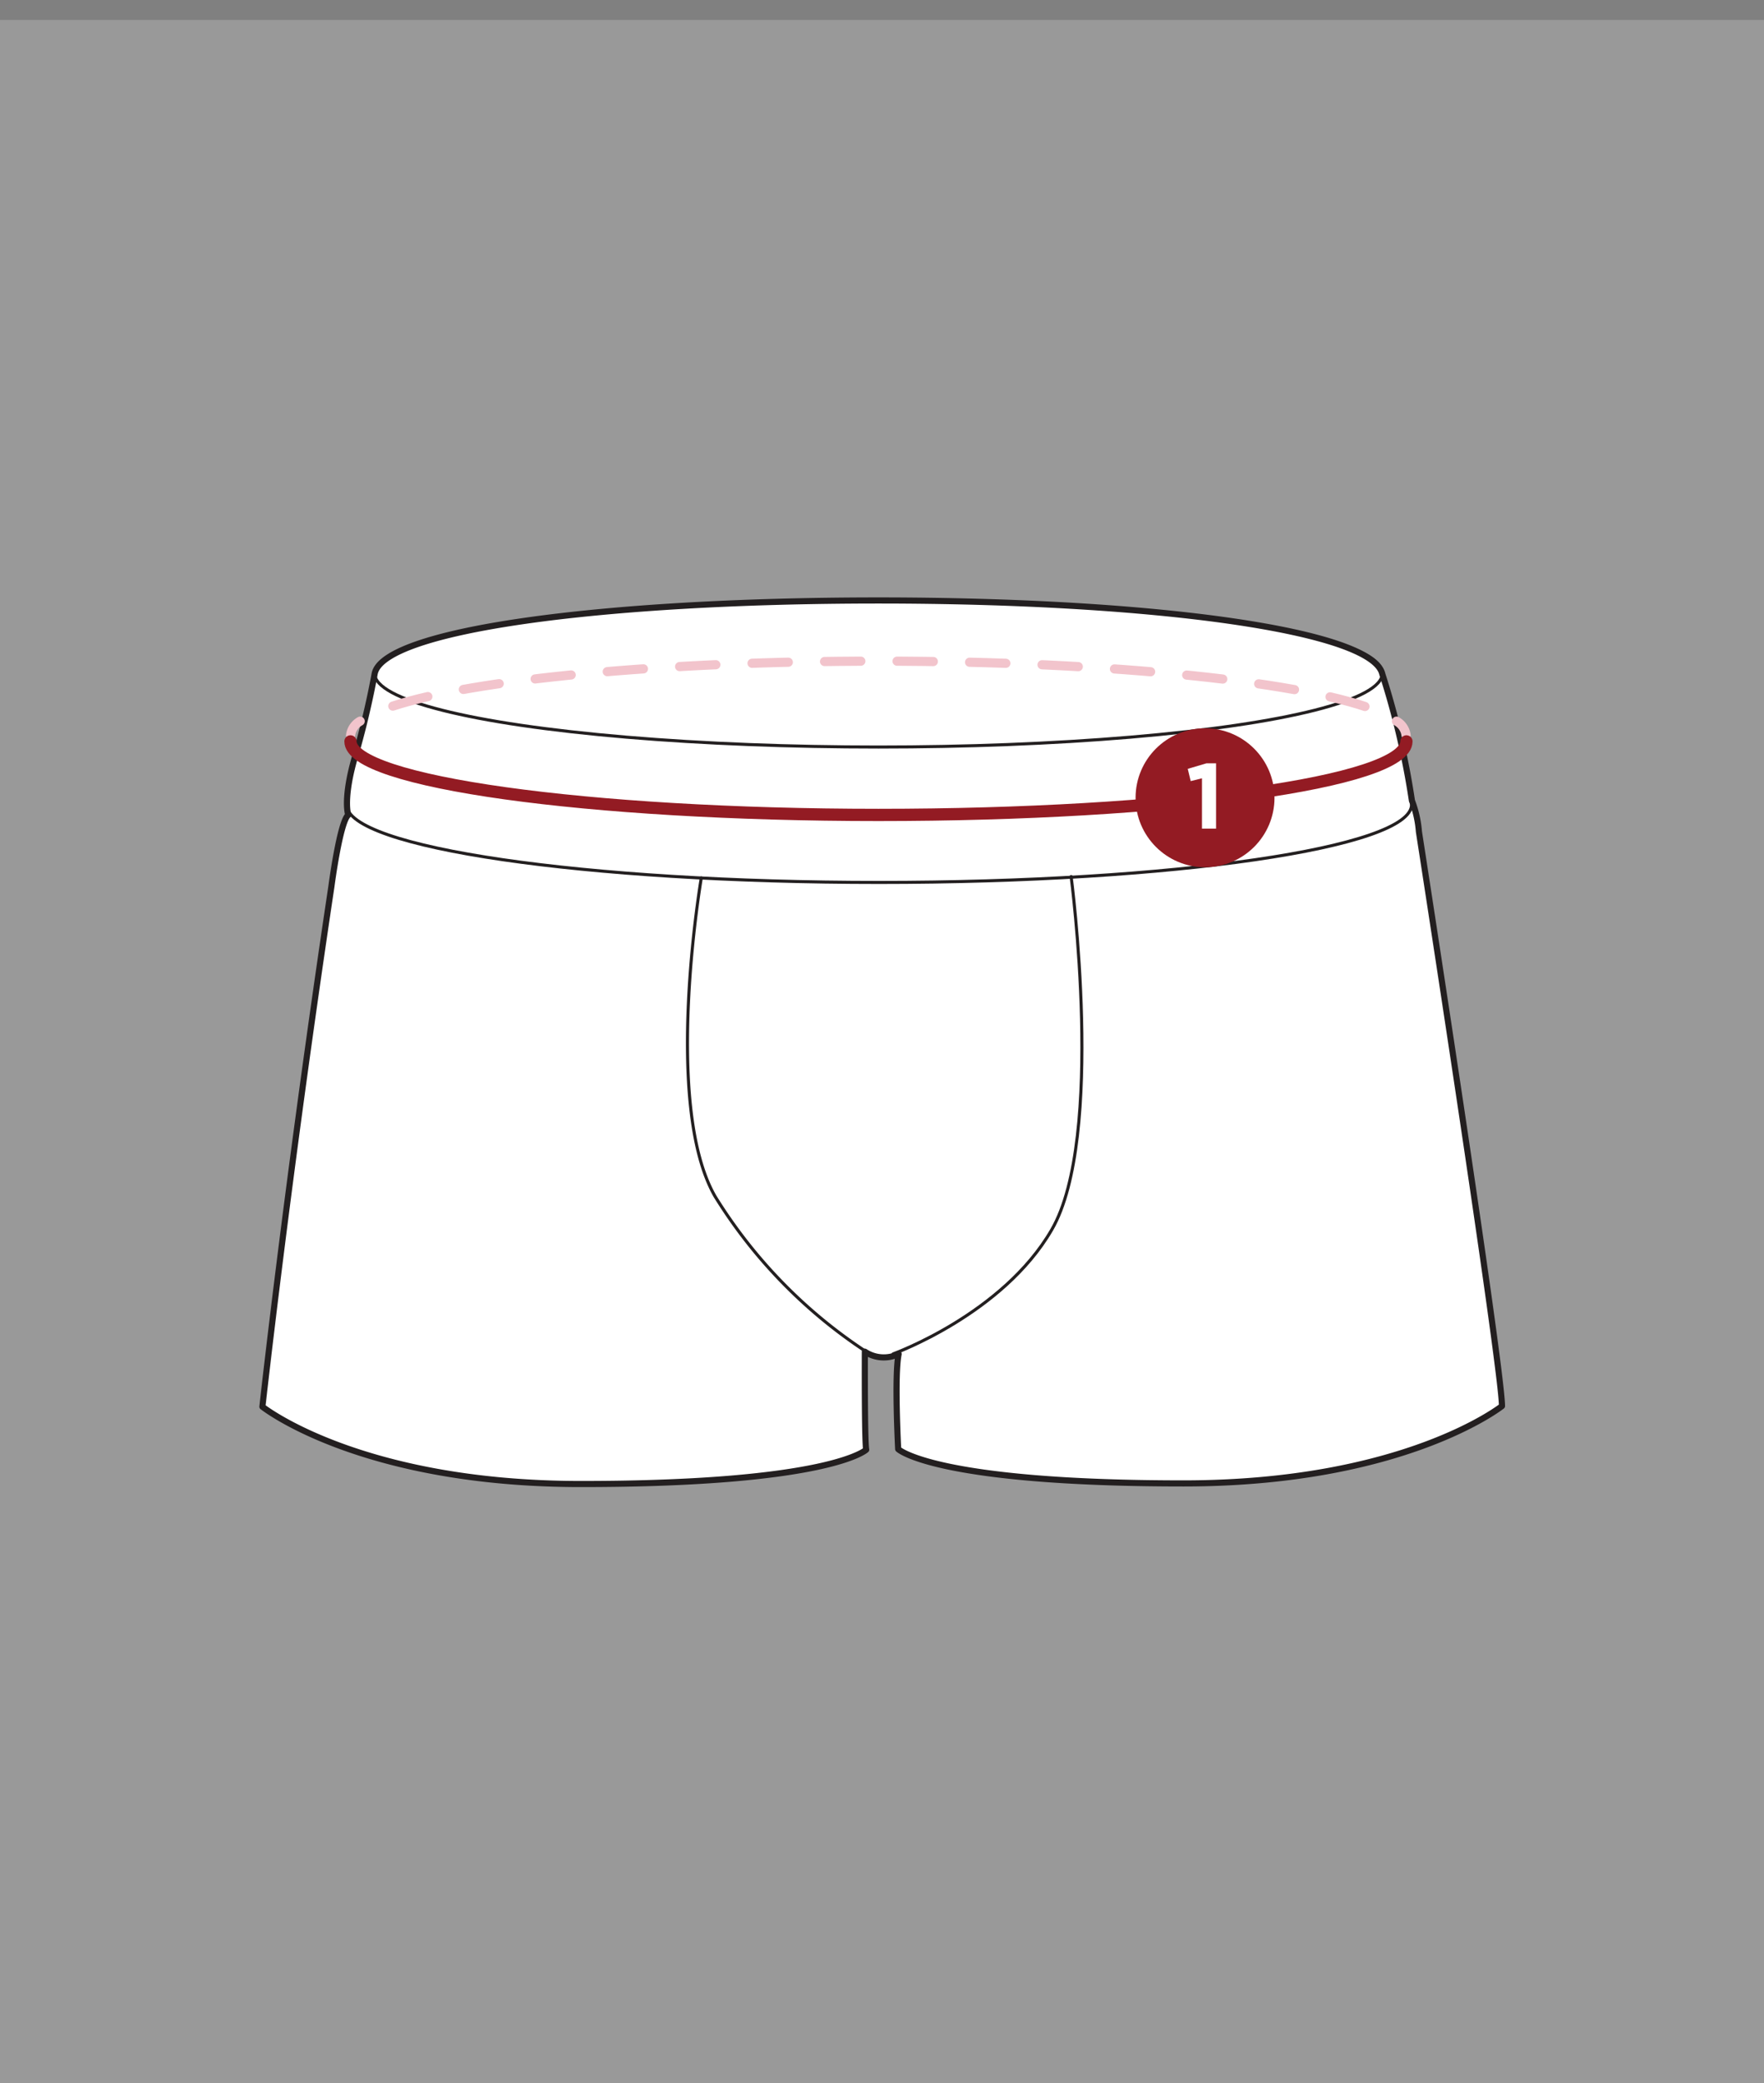
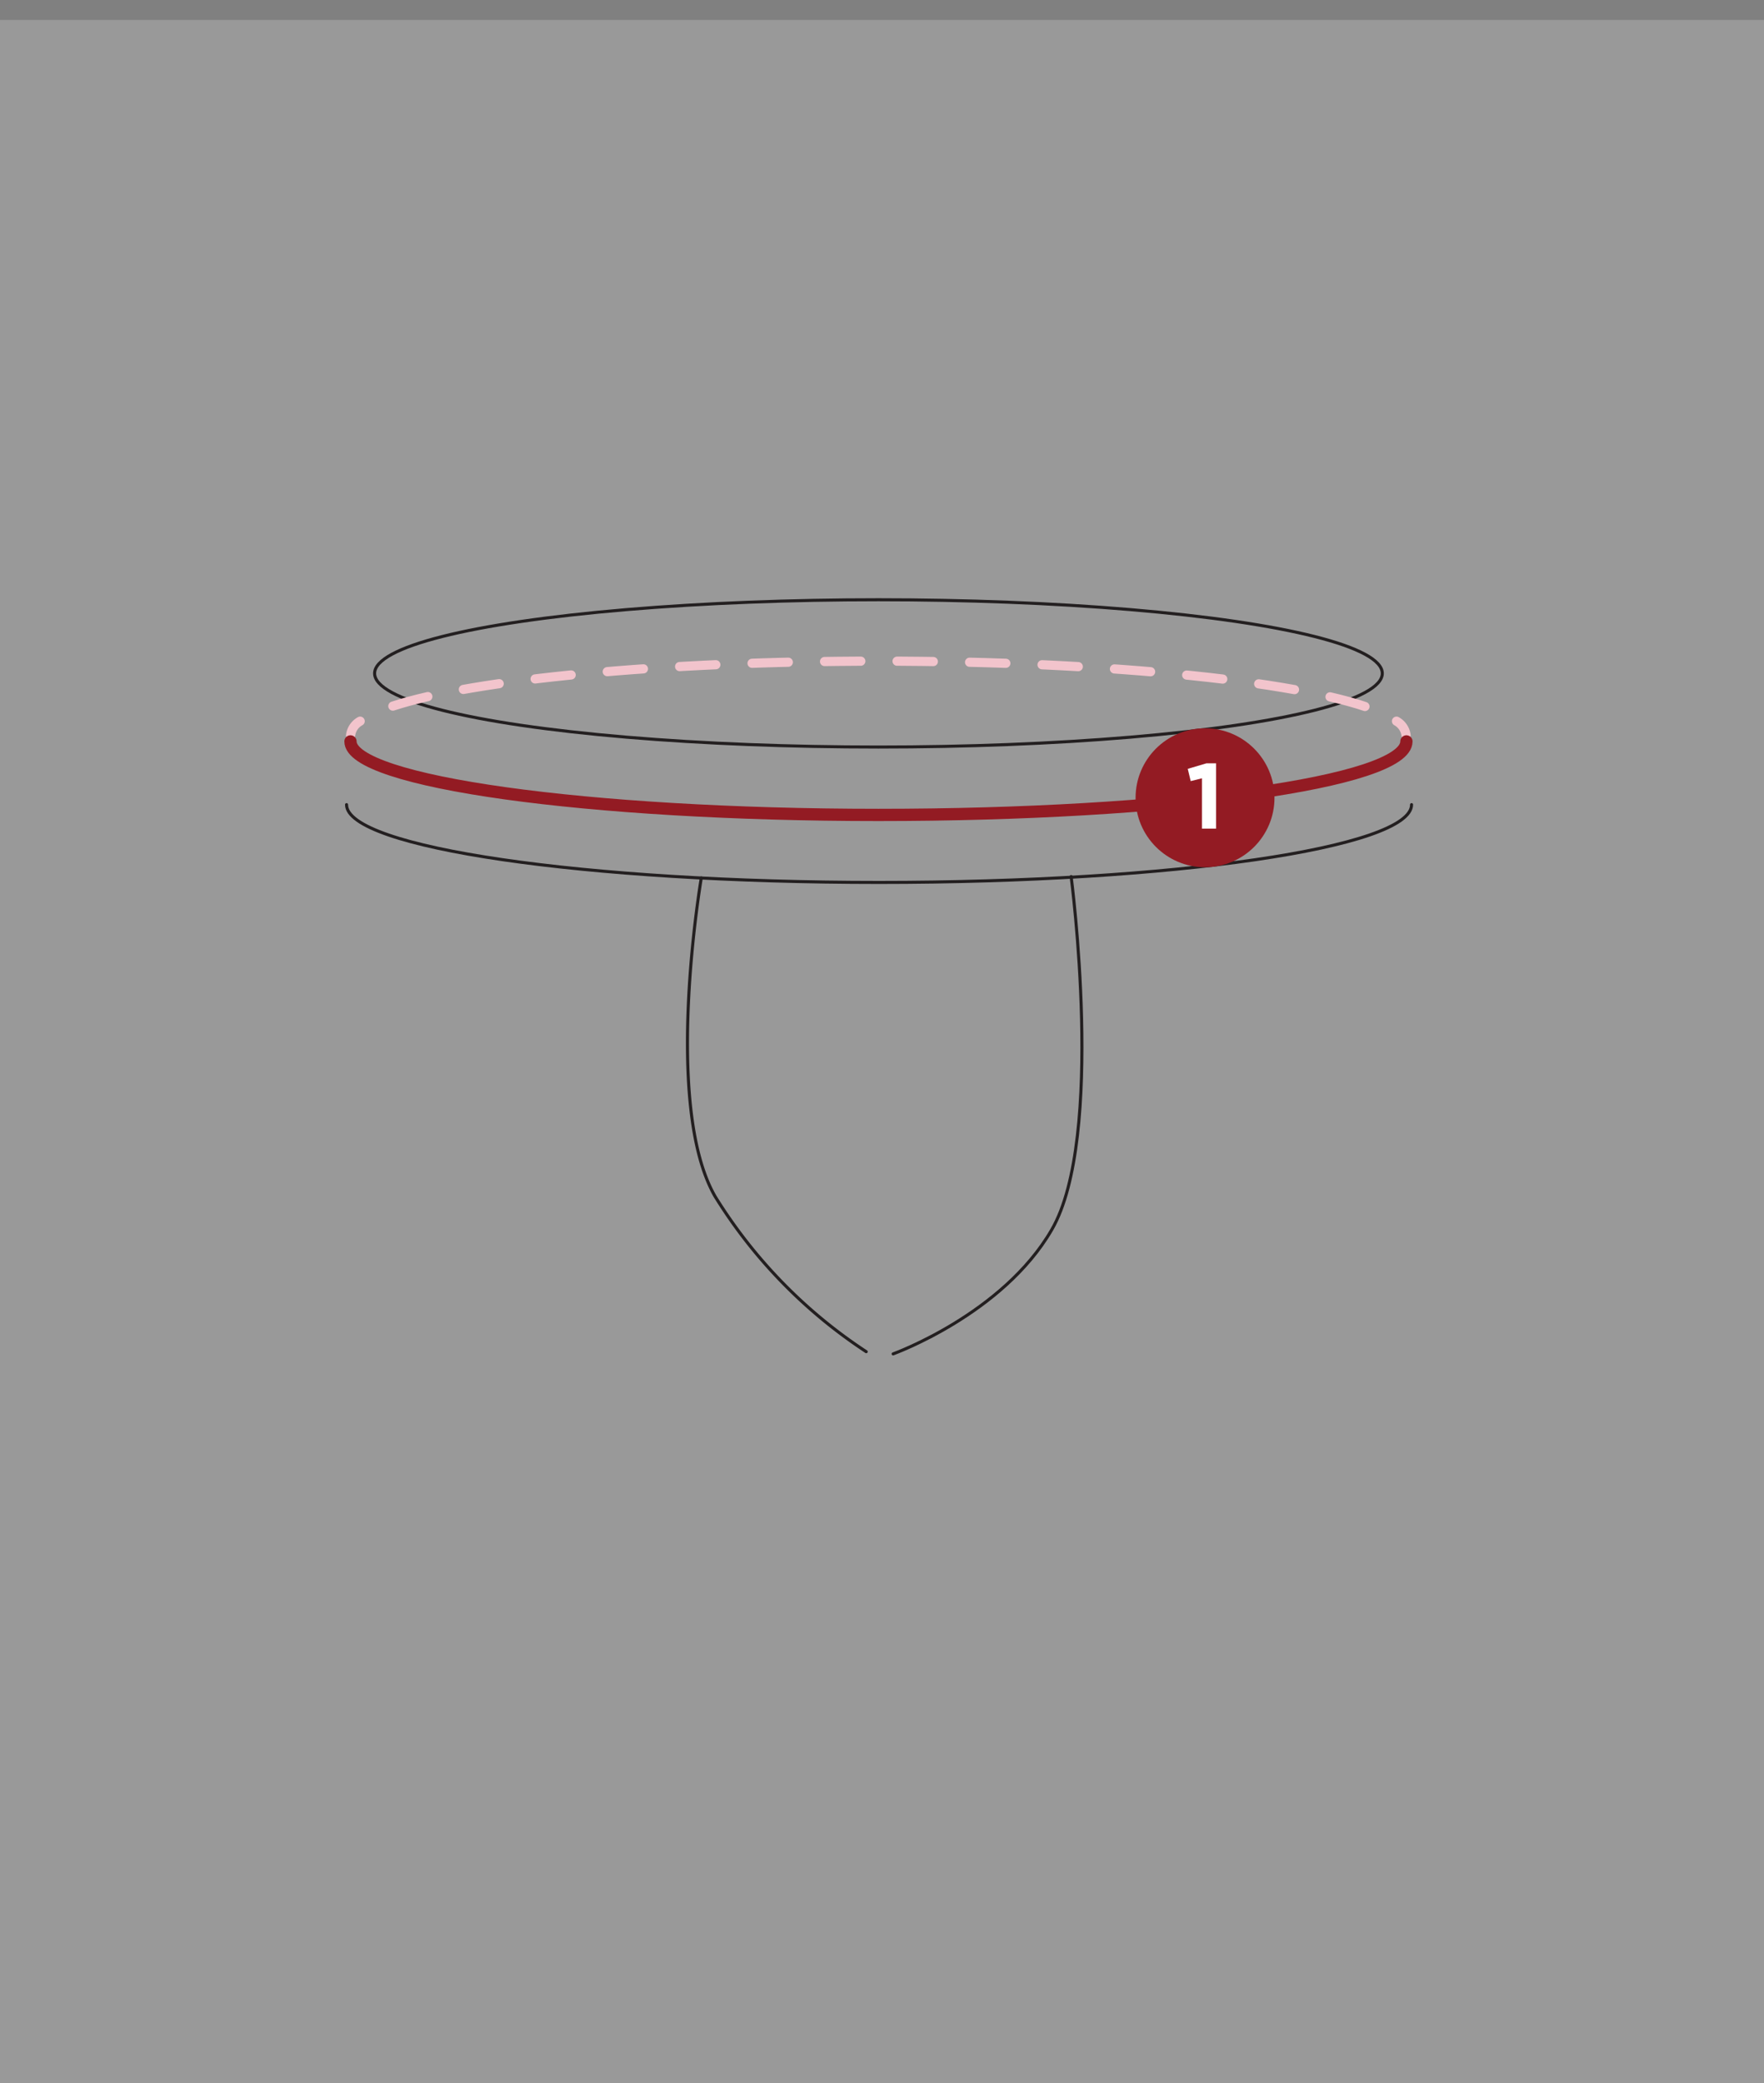
<svg xmlns="http://www.w3.org/2000/svg" viewBox="0 0 144 170">
  <rect x="0" y="0" width="144" height="170" fill="#808080" stroke="none" />
  <defs>
    <style>.cls-1,.cls-10,.cls-3{fill:#fff;}.cls-1{opacity:0.2;}.cls-2{opacity:0.65;}.cls-3,.cls-4,.cls-5{stroke:#231f20;}.cls-3,.cls-4,.cls-5,.cls-8{stroke-linejoin:round;}.cls-3{stroke-width:0.5px;}.cls-4,.cls-5,.cls-6,.cls-7,.cls-8{fill:none;stroke-linecap:round;}.cls-4{stroke-width:0.25px;}.cls-5{stroke-width:0.25px;}.cls-6,.cls-7{stroke:#f2c4cc;stroke-miterlimit:10;stroke-width:0.75px;}.cls-7{stroke-dasharray:2.96 2.96;}.cls-8{stroke:#931b23;}.cls-9{fill:#931b23;}</style>
  </defs>
  <title>POL2029 - Website 01 - Fit Guide Illustrations v8.1</title>
  <g id="NEW">
    <rect class="cls-1" x="-467.41" y="1.63" width="1086.59" height="457.48" />
  </g>
  <g id="Measurements">
-     <path class="cls-3" d="M73.32,118.25s2.9,2.8,23.29,2.8c18.05,0,26-6.31,26-6.31,0-3.21-6.78-46.87-6.78-46.87a9,9,0,0,0-.57-2.53A65.53,65.53,0,0,0,112.84,55c-.8-3.52-18.42-6-41.13-6S31.2,51.43,30.58,55c0,0-.54,3.12-1.58,6.68s-.57,4.82-.57,4.82c-.69.57-1.38,5.86-1.38,5.86-3.6,24-5.63,42.43-5.63,42.43s7.92,6.31,26,6.31c20.39,0,23.29-2.8,23.29-2.8-.14-.71-.11-8-.11-8a2.79,2.79,0,0,0,2.76.19C73,112.17,73.32,118.25,73.32,118.25Z" />
    <path class="cls-4" d="M57.25,71.64s-3.18,18.52,1.13,26a40.87,40.87,0,0,0,12.33,12.66" />
    <path class="cls-4" d="M87.44,71.53s2.8,21.3-1.59,28.83c-4,6.9-12.94,10.12-12.94,10.12" />
    <path class="cls-5" d="M115.23,65.66c0,3.51-19.46,6.35-43.47,6.35s-43.47-2.84-43.47-6.35" />
    <ellipse class="cls-4" cx="71.71" cy="54.95" rx="41.13" ry="6.01" />
    <path class="cls-6" d="M28.62,60a1.53,1.53,0,0,1,.78-1.15" />
    <path class="cls-7" d="M32.07,57.62c6.58-2.16,21.85-3.67,39.65-3.67,19.18,0,35.44,1.76,41,4.19" />
    <path class="cls-6" d="M114,58.85a1.53,1.53,0,0,1,.78,1.15" />
    <path class="cls-8" d="M114.81,60.5c0,3.34-19.3,6-43.1,6s-43.1-2.71-43.1-6" />
    <circle class="cls-9" cx="98.37" cy="65.1" r="5.67" />
    <path class="cls-10" d="M98.12,63.51l-.92.23-.24-1,1.52-.45h.79v5.33H98.12Z" />
  </g>
</svg>